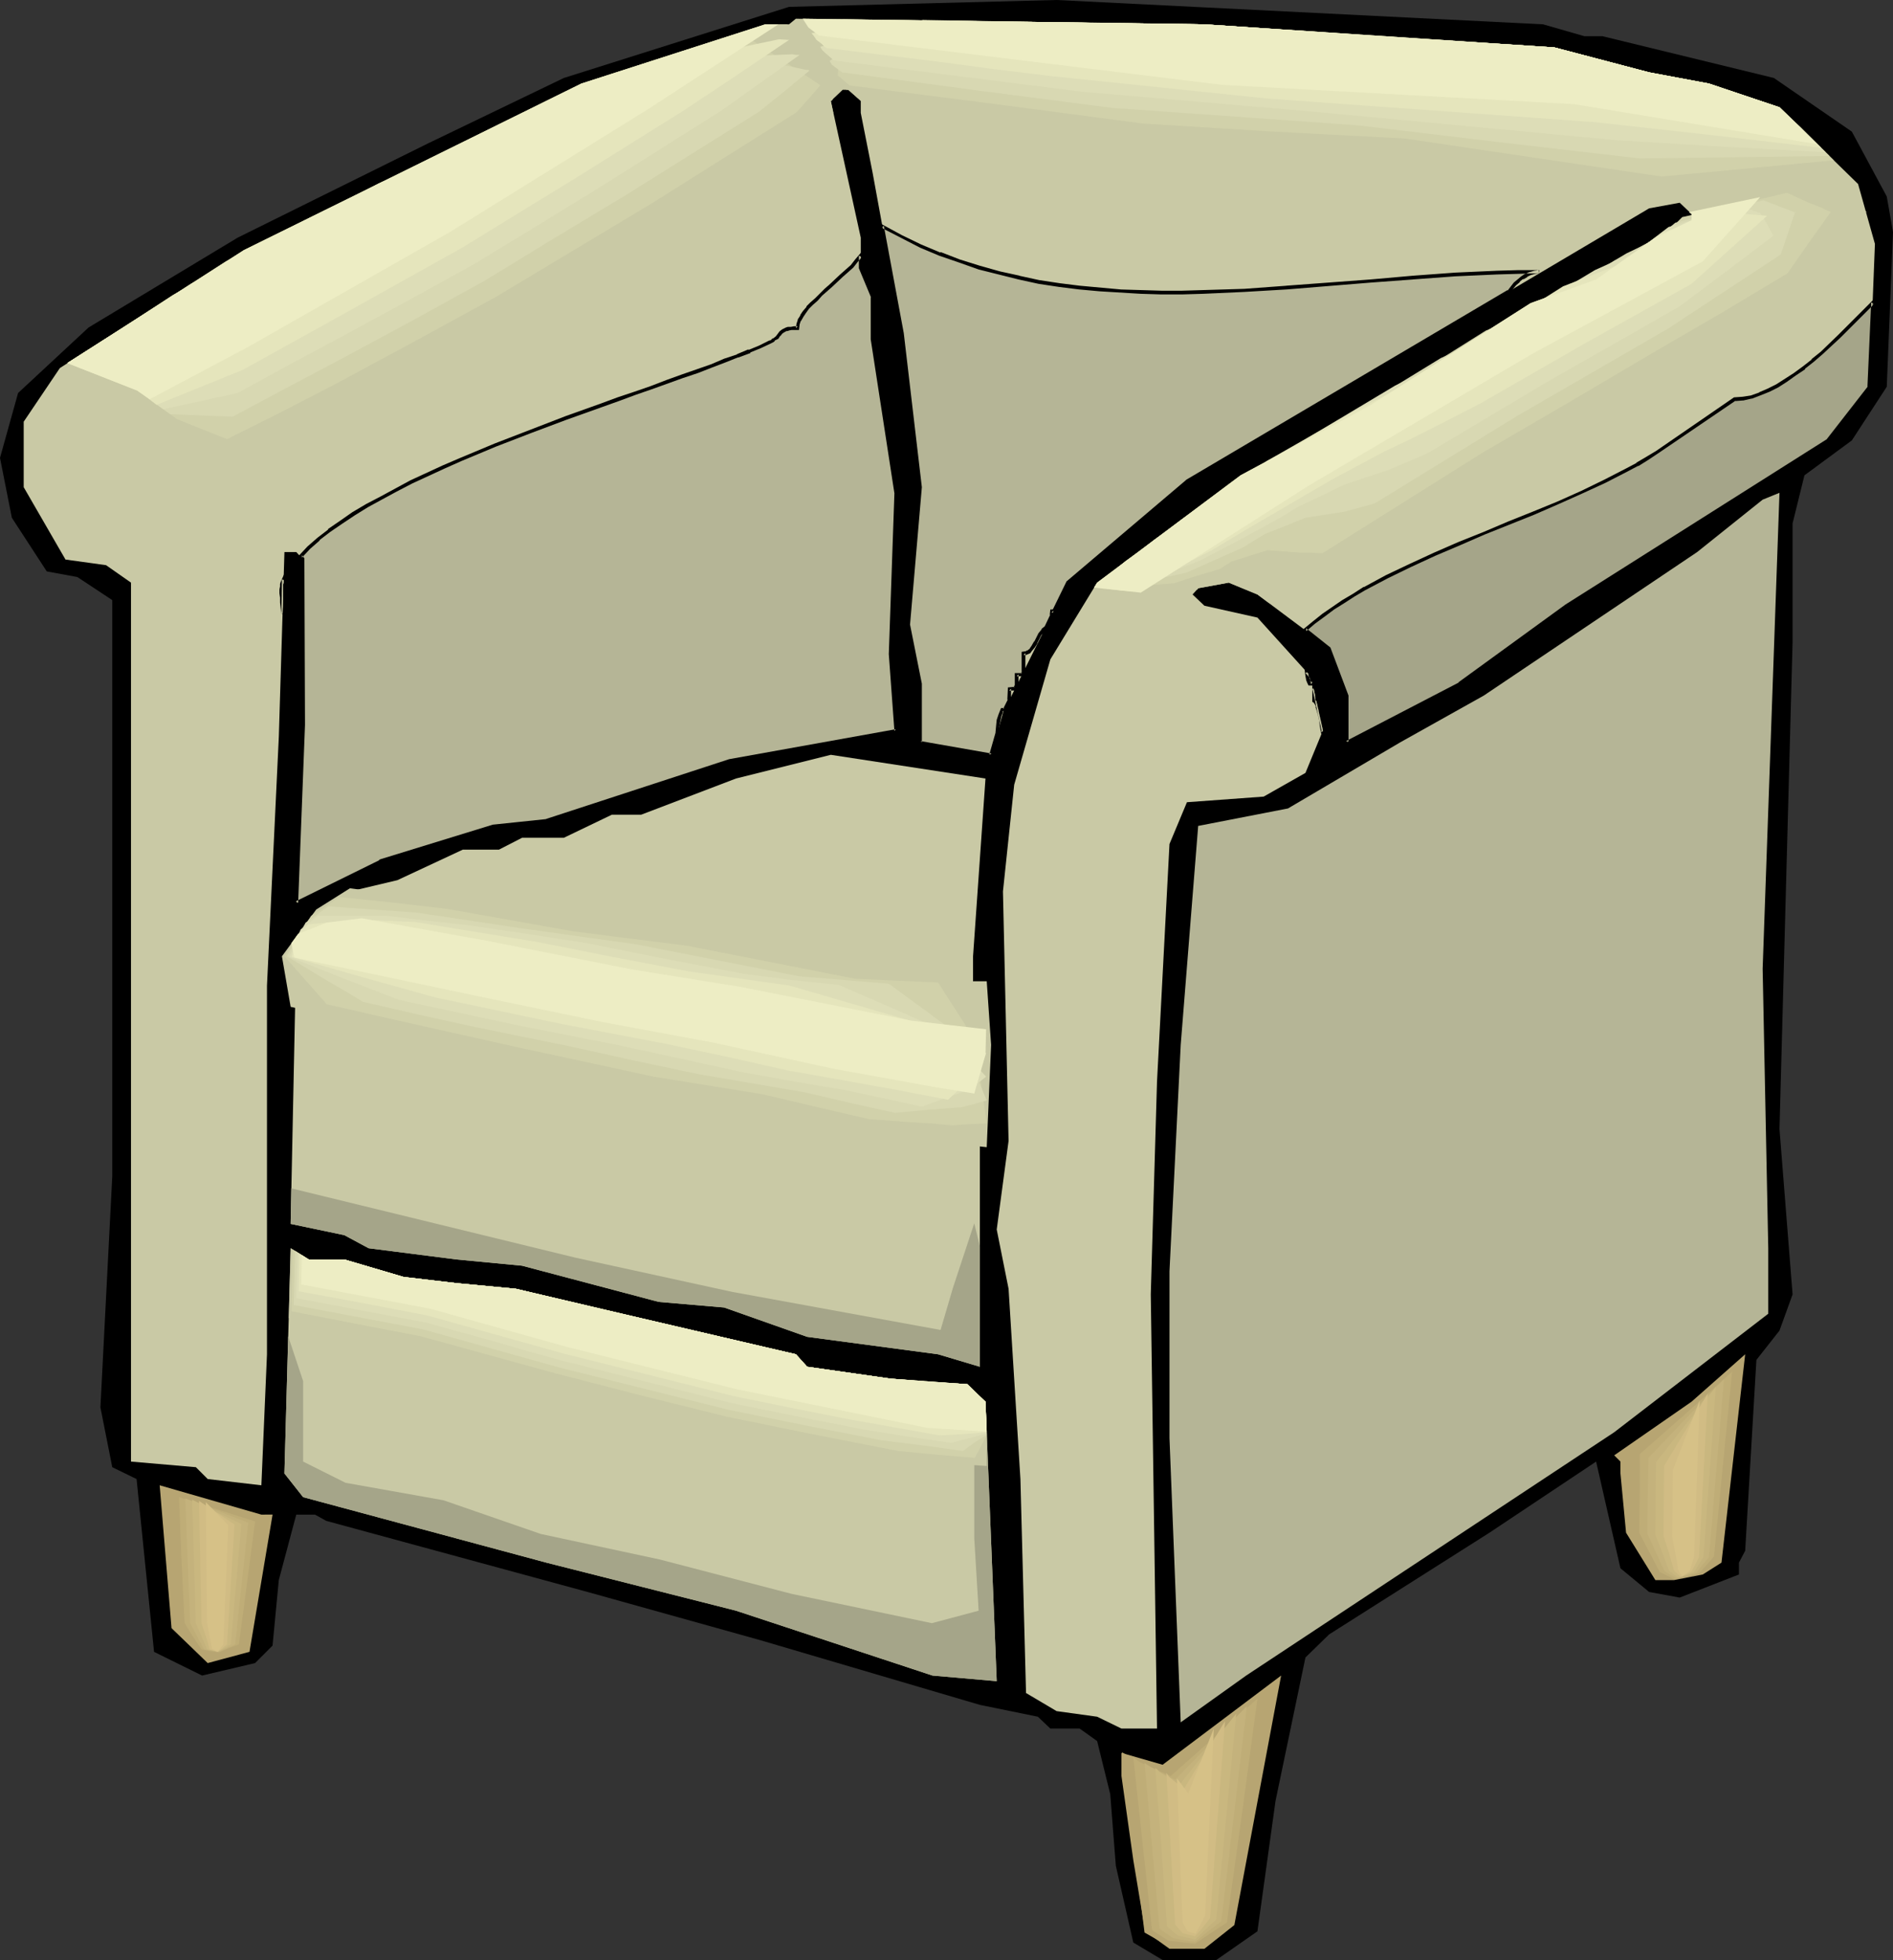
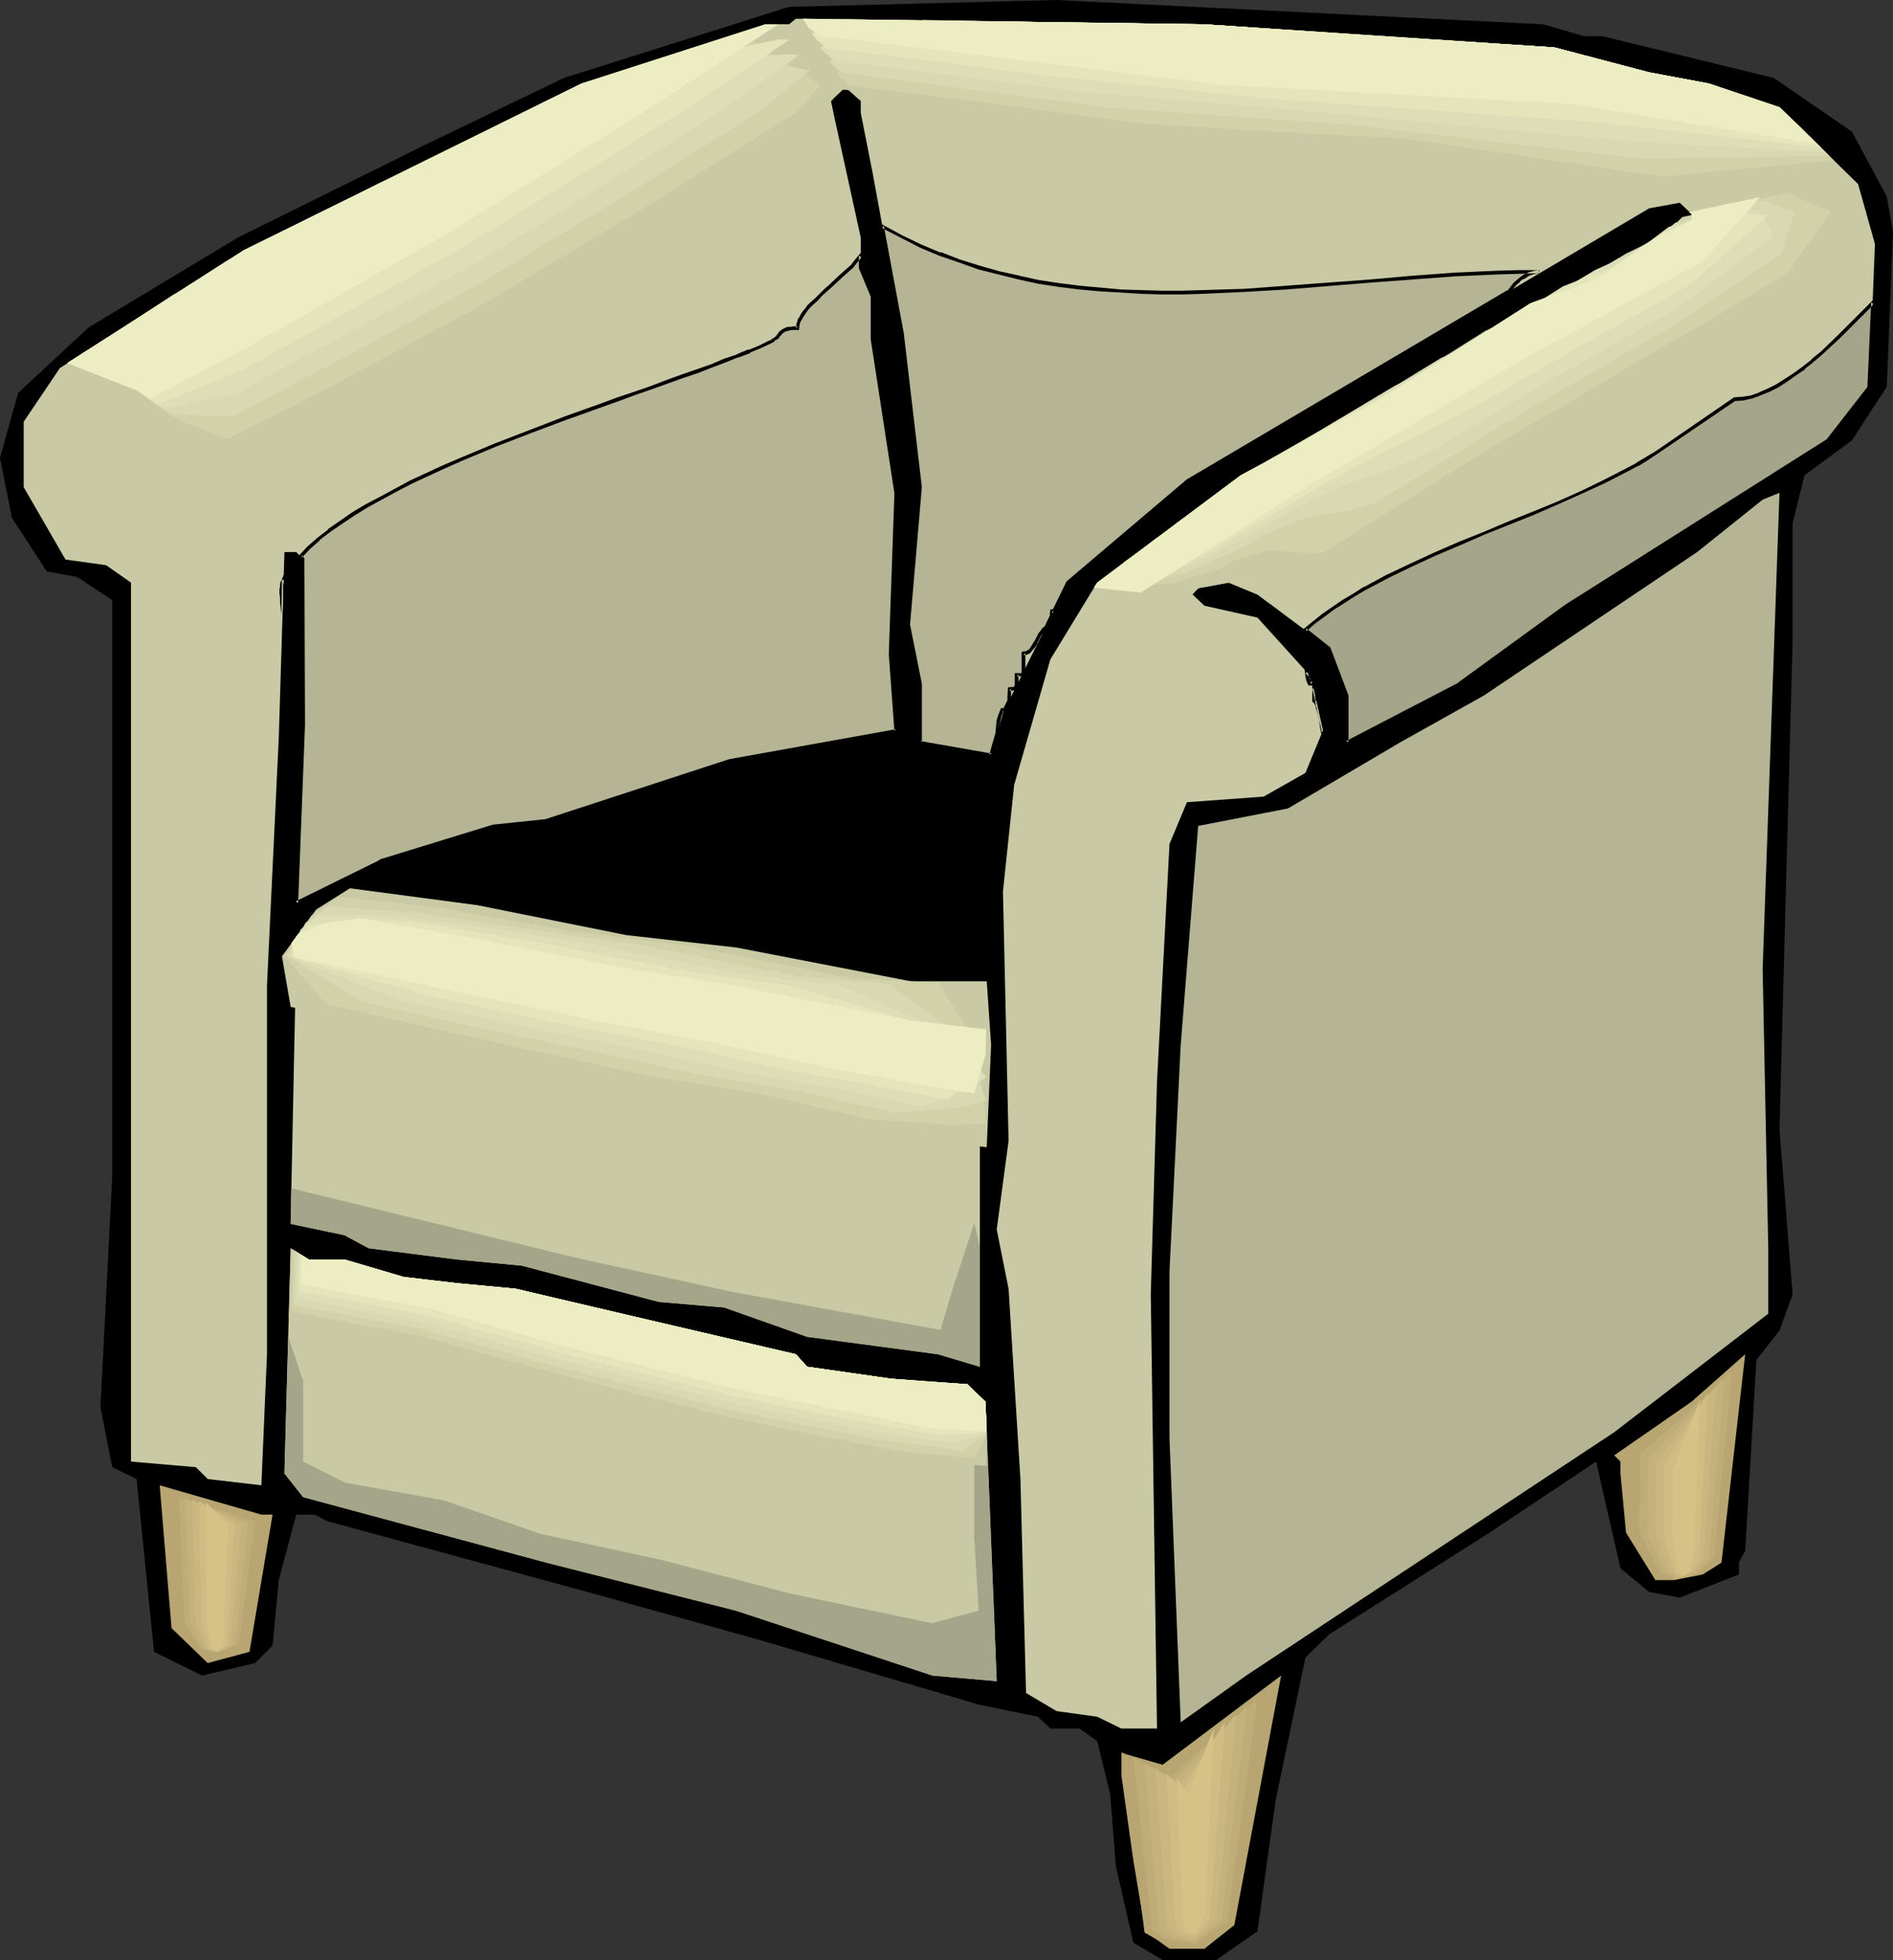
<svg xmlns="http://www.w3.org/2000/svg" xmlns:ns1="http://sodipodi.sourceforge.net/DTD/sodipodi-0.dtd" xmlns:ns2="http://www.inkscape.org/namespaces/inkscape" version="1.0" width="129.766mm" height="134.334mm" id="svg68" ns1:docname="Armchair 23.wmf">
  <rect width="100%" height="100%" fill="#333333" stroke="none" />
  <ns1:namedview id="namedview68" pagecolor="#ffffff" bordercolor="#000000" borderopacity="0.25" ns2:showpageshadow="2" ns2:pageopacity="0.0" ns2:pagecheckerboard="0" ns2:deskcolor="#d1d1d1" ns2:document-units="mm" />
  <defs id="defs1">
    <pattern id="WMFhbasepattern" patternUnits="userSpaceOnUse" width="6" height="6" x="0" y="0" />
  </defs>
  <path style="fill:#000000;fill-opacity:1;fill-rule:evenodd;stroke:none" d="m 410.464,9.372 h 4.686 l 44.44,10.827 20.2,13.897 9.05,16.805 1.616,9.211 -1.616,40.075 -9.05,13.897 -12.282,9.049 -3.07,12.443 v 30.702 l -3.394,126.203 3.394,42.822 -3.394,9.372 -5.979,7.595 -2.909,49.447 -1.616,3.07 v 3.07 l -15.352,5.979 -7.918,-1.454 -7.434,-6.14 -6.302,-27.632 -27.634,18.421 -41.531,26.339 -6.141,5.979 -7.757,37.166 -4.686,33.773 -10.666,7.433 h -13.898 l -7.595,-4.525 -4.525,-19.876 -1.454,-18.583 -3.394,-13.735 -4.525,-3.232 h -7.595 l -3.232,-3.07 -15.029,-3.07 -57.045,-16.805 -44.602,-12.443 -67.71,-18.421 -2.909,-1.616 h -4.848 l -4.525,16.967 -1.616,16.967 -4.525,4.525 -13.736,3.232 -12.443,-6.14 -4.525,-44.761 -6.302,-3.07 -3.07,-15.513 3.07,-59.789 V 155.451 l -9.05,-5.979 -7.918,-1.454 L 3.07,134.121 0,118.608 4.686,101.802 22.947,84.835 61.57,61.566 110.857,37.166 146.086,20.199 204.424,1.778 273.75,0 399.798,6.302 Z" id="path1" />
  <path style="fill:#c9c9a5;fill-opacity:1;fill-rule:evenodd;stroke:none" d="m 402.707,12.281 24.563,6.464 15.514,2.909 18.261,6.14 20.362,19.876 4.363,15.513 -1.454,37.004 -10.827,13.897 -67.549,42.822 -27.795,20.199 -29.25,15.19 v -12.119 l -4.525,-12.281 -18.584,-13.897 -7.434,-3.07 -7.918,1.454 -1.454,1.616 3.07,2.909 13.736,3.07 13.898,15.351 3.07,13.897 -4.525,10.988 -10.827,6.14 -19.877,1.454 -4.525,10.827 -3.232,61.566 -1.616,55.103 1.616,112.467 h -9.211 l -6.302,-3.07 -10.504,-1.454 -7.918,-4.686 -1.454,-55.426 -3.07,-49.285 -3.07,-15.351 3.07,-22.946 -1.454,-64.636 2.909,-27.632 9.373,-32.48 12.12,-19.876 37.168,-27.794 16.806,-9.049 16.968,-9.211 41.37,-26.339 16.968,-6.14 15.352,-10.827 9.373,-4.525 v -1.616 l -3.07,-2.909 -7.918,1.454 -59.792,35.388 -59.954,35.388 -30.866,26.178 -16.806,33.773 -3.07,10.827 -18.261,-3.232 v -15.19 l -3.232,-15.351 3.232,-35.55 -4.848,-39.913 -7.595,-41.529 -3.07,-15.513 v -3.07 l -3.232,-2.909 h -1.454 l -3.07,2.909 7.757,35.388 v 7.756 l 3.07,7.595 V 87.744 l 6.141,39.913 -1.616,41.691 1.616,19.876 -43.147,7.918 -47.51,15.351 -13.898,1.454 -29.25,9.211 -21.654,10.827 1.778,-46.215 v -42.822 l -1.778,-1.939 h -3.07 l -1.454,47.831 -3.07,64.475 v 95.5 l -1.454,33.934 -13.898,-1.616 -3.07,-3.07 -16.806,-1.454 V 150.926 L 27.472,146.402 16.968,144.947 6.141,126.203 V 109.236 L 15.514,95.339 63.186,64.798 150.611,21.653 198.283,6.302 h 6.141 l 1.778,-1.454 105.848,1.454 z" id="path2" />
  <path style="fill:#b5b596;fill-opacity:1;fill-rule:evenodd;stroke:none" d="m 458.135,323.344 v 16.967 l -39.915,30.702 -95.344,63.021 -16.968,12.119 -2.909,-73.686 V 329.323 l 2.909,-58.658 4.525,-56.719 23.27,-4.525 29.088,-17.129 21.654,-12.119 55.267,-37.166 16.968,-13.574 4.363,-1.778 -4.363,123.294 z" id="path3" />
-   <path style="fill:#c9c9a5;fill-opacity:1;fill-rule:evenodd;stroke:none" d="m 252.096,247.881 v 22.784 l -113.766,-19.714 -58.338,-9.049 10.666,-10.988 12.282,-2.909 16.968,-7.918 h 9.373 l 5.979,-3.07 h 10.827 l 12.443,-5.979 h 7.595 l 24.563,-9.372 24.563,-6.14 40.077,6.14 z" id="path4" />
  <path style="fill:#c9c9a5;fill-opacity:1;fill-rule:evenodd;stroke:none" d="m 99.869,249.497 12.443,4.363 16.968,1.454 42.824,6.302 23.109,6.14 h 13.898 l 24.563,6.302 h 3.07 l 6.302,1.454 10.827,3.07 v 75.463 l -10.827,-3.232 -33.936,-4.525 -21.493,-7.595 -16.968,-1.454 -35.39,-9.372 -16.968,-1.616 -22.786,-2.909 -6.302,-3.393 -13.898,-2.909 1.454,-70.615 4.848,3.07 z" id="path5" />
  <path style="fill:#c9c9a5;fill-opacity:1;fill-rule:evenodd;stroke:none" d="m 89.203,326.253 15.352,4.525 13.736,1.616 15.352,1.454 46.218,10.827 26.341,6.14 2.909,3.232 21.493,3.07 20.038,1.454 4.686,4.525 2.909,72.393 -16.645,-1.454 -50.904,-16.805 -49.126,-12.443 -63.024,-16.967 -4.848,-6.14 1.616,-58.334 4.686,2.909 z" id="path6" />
  <path style="fill:#b7a572;fill-opacity:1;fill-rule:evenodd;stroke:none" d="m 441.168,407.856 -7.434,1.454 h -4.848 l -7.595,-12.281 -1.454,-15.351 v -3.07 l -1.616,-1.616 20.038,-13.897 13.898,-12.281 -6.141,53.971 z" id="path7" />
  <path style="fill:#b7a572;fill-opacity:1;fill-rule:evenodd;stroke:none" d="m 70.619,392.343 -5.979,35.55 -10.827,2.909 -9.373,-9.049 -3.07,-37.004 26.341,7.595 z" id="path8" />
  <path style="fill:#b7a572;fill-opacity:1;fill-rule:evenodd;stroke:none" d="m 312.049,504.811 h -9.05 l -6.302,-4.525 -3.07,-18.421 -3.07,-21.815 v -5.979 l 10.666,3.07 30.704,-23.108 -12.12,64.636 z" id="path9" />
  <path style="fill:#b5b596;fill-opacity:1;fill-rule:evenodd;stroke:none" d="m 73.528,150.118 -0.323,8.888 v -1.454 l -0.162,-1.454 v -1.293 l -0.162,-1.131 v -0.97 l 0.162,-0.646 v -0.646 -0.485 z m 293.304,-52.679 8.08,-5.171 v 3.717 l -1.778,0.162 -1.939,0.323 -2.101,0.485 z m 23.917,-21.815 1.778,-2.101 0.97,-0.808 0.97,-0.808 0.97,-0.646 0.97,-0.485 1.131,-0.323 h 1.293 -5.494 l -5.494,0.162 -10.827,0.485 -10.989,0.808 -10.827,0.808 -21.816,1.778 -10.989,0.646 -10.666,0.485 -5.494,0.162 h -5.333 l -5.333,-0.162 -5.333,-0.162 -5.171,-0.485 -5.333,-0.485 -5.333,-0.646 -5.171,-0.808 -5.171,-1.131 -5.171,-1.131 -5.171,-1.454 -5.171,-1.616 -5.01,-1.939 -5.01,-2.101 -5.01,-2.424 -4.848,-2.585 5.01,27.632 4.848,39.913 -3.232,35.55 3.232,15.351 v 15.19 l 18.261,3.232 1.616,-5.494 v -1.778 l 0.323,-1.616 0.323,-1.454 0.646,-1.293 h 0.485 l 1.293,-2.585 v -2.909 h 1.454 l 0.485,-0.646 v -1.131 -1.939 h 1.454 l 0.323,-0.646 V 169.186 h 0.646 l 0.323,-0.162 0.485,-0.323 0.323,-0.323 0.808,-0.808 0.646,-1.131 1.131,-2.262 0.646,-0.97 0.808,-0.808 1.454,-3.07 v -1.131 h 0.323 0.323 l 3.555,-7.272 30.866,-26.178 59.954,-35.388 z M 223.008,66.252 v 3.07 l 3.07,7.595 V 87.744 l 6.141,39.913 -1.616,41.691 1.616,19.876 -43.147,7.918 -47.51,15.351 -13.898,1.454 -29.25,9.211 -21.654,10.827 1.778,-46.215 v -42.822 l -0.646,-0.808 2.101,-2.262 2.586,-2.262 2.747,-2.101 3.07,-2.262 3.232,-2.101 3.394,-2.101 3.717,-2.101 3.878,-2.101 4.04,-1.939 4.04,-1.939 4.202,-2.101 4.525,-1.939 8.888,-3.717 9.211,-3.555 9.05,-3.393 9.211,-3.232 4.363,-1.616 4.363,-1.616 4.202,-1.454 4.202,-1.454 4.04,-1.454 3.717,-1.293 3.717,-1.454 3.394,-1.293 3.232,-1.131 3.07,-1.293 2.747,-1.131 2.586,-1.131 0.646,-0.323 0.485,-0.323 0.808,-0.646 0.485,-0.646 0.485,-0.646 0.646,-0.485 0.808,-0.323 0.485,-0.162 0.646,-0.162 h 0.808 0.97 l 0.162,-0.97 0.323,-0.97 0.485,-1.131 0.808,-0.97 0.808,-1.293 0.97,-0.97 1.293,-1.131 1.131,-1.293 1.293,-1.131 1.293,-1.131 2.747,-2.585 2.747,-2.424 1.131,-1.454 z" id="path10" />
  <path style="fill:#000000;fill-opacity:1;fill-rule:evenodd;stroke:none" d="m 73.851,150.28 -0.808,-0.162 -0.162,8.888 0.808,-0.162 -0.162,-1.454 v -1.293 0 l -0.162,-1.293 v -1.131 -0.97 0.162 -0.808 -0.646 0 l 0.162,-0.323 v 0 l 0.323,-0.808 v -2.101 l -1.131,2.585 -0.162,0.485 v 0.808 -0.162 l -0.162,0.808 v 0 0.97 l 0.162,1.131 v 1.293 0 l 0.162,1.454 0.162,1.454 h 0.808 l 0.162,-10.827 z" id="path11" />
-   <path style="fill:#000000;fill-opacity:1;fill-rule:evenodd;stroke:none" d="m 366.67,96.955 0.323,0.808 8.242,-5.171 -0.646,-0.323 v 3.717 l 0.323,-0.485 -1.778,0.162 -1.939,0.323 -2.262,0.485 v 0 l -2.262,0.485 -2.262,1.454 4.686,-1.131 v 0 l 2.101,-0.323 2.101,-0.323 2.101,-0.323 v -4.848 l -10.989,6.948 z" id="path12" />
  <path style="fill:#000000;fill-opacity:1;fill-rule:evenodd;stroke:none" d="m 391.072,75.948 1.778,-2.101 0.97,-0.808 h -0.162 l 0.97,-0.808 v 0.162 l 1.131,-0.646 h -0.162 l 0.97,-0.485 v 0 l 1.131,-0.323 v 0 l 1.131,-0.162 v -0.808 h -5.494 l -5.494,0.162 -10.827,0.485 -10.989,0.808 v 0 l -10.989,0.97 -21.816,1.616 h 0.162 l -10.989,0.808 -10.666,0.323 -5.494,0.162 h -5.333 l -5.333,-0.162 -5.333,-0.162 h 0.162 l -5.333,-0.485 -5.333,-0.485 -5.171,-0.646 -5.333,-0.808 -5.171,-1.131 h 0.162 l -5.171,-1.131 -5.171,-1.454 -5.171,-1.616 -5.01,-1.939 v 0.162 l -5.01,-2.101 -5.01,-2.424 -5.656,-3.07 5.171,28.602 4.848,39.913 v -0.162 l -3.232,35.55 3.232,15.513 v -0.162 15.674 l 19.069,3.393 1.616,-6.14 0.162,-1.778 0.323,-1.616 v 0 l 0.323,-1.454 v 0.162 l 0.485,-1.293 -0.323,0.323 h 0.808 l 1.454,-2.909 v -3.07 l -0.485,0.485 h 1.778 l 0.646,-0.97 v -3.232 l -0.485,0.485 h 1.616 l 0.646,-0.97 V 169.186 l -0.485,0.485 h 0.646 l 1.131,-0.485 0.323,-0.485 0.808,-0.97 0.646,-0.97 v -0.162 l 1.131,-2.262 v 0.162 l 0.808,-0.97 h -0.162 l 0.808,-0.808 1.616,-3.232 v -1.293 l -0.485,0.485 h 0.323 l 0.646,-0.162 3.717,-7.433 -0.162,0.162 30.866,-26.178 v 0 l 59.954,-35.388 23.27,-13.735 -0.485,-0.808 -23.27,13.735 -59.954,35.388 -0.162,0.162 -30.866,26.178 -3.555,7.272 0.162,-0.162 -0.323,0.162 h 0.162 -0.646 l -0.162,1.454 0.162,-0.162 -1.454,3.07 v 0 l -0.808,0.646 v 0.162 l -0.808,0.97 v 0 l -1.131,2.262 v -0.162 l -0.646,1.131 -0.646,0.97 0.162,-0.162 -0.485,0.323 h 0.162 l -0.485,0.162 -0.485,0.323 0.162,-0.162 -0.97,0.162 v 5.171 l 0.162,-0.162 -0.485,0.646 0.485,-0.162 h -1.939 v 3.393 -0.323 l -0.323,0.646 0.323,-0.162 -1.778,0.162 -0.162,3.232 0.162,-0.162 -1.293,2.585 0.323,-0.323 h -0.808 l -0.646,1.616 -0.485,1.454 v 0 l -0.162,1.616 -0.162,1.778 v 0 l -1.616,5.656 0.646,-0.323 -18.422,-3.232 0.323,0.323 v -15.19 l -3.07,-15.351 v 0.162 l 3.07,-35.712 -4.686,-39.913 -5.171,-27.794 -0.646,0.485 5.01,2.585 5.01,2.585 5.01,2.101 v 0 l 5.171,1.778 5.01,1.778 5.171,1.293 5.171,1.293 v 0 l 5.171,1.131 5.333,0.808 5.171,0.646 5.333,0.485 5.333,0.323 v 0 l 5.333,0.323 5.333,0.162 h 5.333 l 5.494,-0.162 10.666,-0.485 10.989,-0.646 v 0 l 21.816,-1.778 10.989,-0.808 h -0.162 l 10.989,-0.808 10.827,-0.485 5.494,-0.162 5.494,-0.162 -0.162,-0.808 -1.131,0.162 v 0 l -1.131,0.323 h -0.162 l -0.97,0.485 h -0.162 l -0.97,0.646 v 0 l -0.97,0.808 v 0 l -0.97,0.808 -1.616,2.101 v -0.162 z" id="path13" />
  <path style="fill:#000000;fill-opacity:1;fill-rule:evenodd;stroke:none" d="m 223.331,66.576 -0.808,-0.323 v 3.232 l 3.232,7.756 -0.162,-0.323 v 10.988 l 6.141,39.913 v -0.162 l -1.454,41.691 v 0.162 l 1.454,19.876 0.323,-0.485 -43.147,7.756 v 0 l -47.51,15.513 h 0.162 l -13.898,1.454 -29.411,9.049 v 0.162 l -21.654,10.665 0.646,0.485 1.778,-46.215 -0.162,-43.145 -0.646,-0.808 v 0.646 l 2.101,-2.262 2.586,-2.262 h -0.162 l 2.747,-2.101 v 0 l 3.07,-2.101 3.394,-2.262 3.394,-2.101 v 0 l 3.555,-1.939 3.878,-2.101 4.04,-2.101 4.202,-1.939 4.202,-1.939 4.363,-1.939 8.888,-3.717 v 0 l 9.211,-3.555 v 0 l 9.05,-3.393 9.05,-3.232 4.525,-1.616 4.363,-1.616 4.202,-1.454 4.04,-1.454 4.04,-1.454 3.878,-1.293 3.717,-1.454 v 0 l 3.394,-1.293 v 0 l 3.232,-1.293 h 0.162 l 3.07,-1.131 v -0.162 l 2.747,-1.131 2.424,-1.131 0.646,-0.323 0.485,-0.323 v -0.162 l 0.97,-0.485 0.485,-0.808 v 0.162 l 0.485,-0.646 0.646,-0.485 -0.162,0.162 0.808,-0.485 -0.162,0.162 0.646,-0.162 h -0.162 l 0.808,-0.162 h 0.646 v 0 h 1.293 l 0.162,-1.454 v 0 l 0.323,-0.97 v 0.162 l 0.646,-1.131 v 0 l 0.646,-0.97 0.808,-1.131 v 0 l 0.97,-0.97 1.293,-1.131 1.131,-1.293 1.293,-1.131 1.293,-1.131 2.747,-2.585 2.747,-2.424 1.131,-1.454 1.131,-1.293 0.162,-1.616 -1.939,2.262 -1.131,1.454 -2.747,2.424 -2.747,2.585 -1.293,1.131 -1.293,1.293 -1.131,1.131 -1.293,1.131 -0.97,0.97 v 0.162 l -0.97,1.131 -0.646,0.97 v 0.162 l -0.646,0.97 v 0.162 l -0.323,0.97 -0.162,1.131 0.485,-0.485 h -0.97 v 0 l -0.808,0.162 h -0.808 v 0 l -0.485,0.162 -0.97,0.485 -0.646,0.485 -0.485,0.646 v 0 l -0.485,0.646 v 0 l -0.808,0.646 v -0.162 l -0.485,0.485 h 0.162 l -0.646,0.162 -2.586,1.293 -2.747,1.131 v -0.162 l -3.07,1.293 h 0.162 l -3.394,1.131 v 0 l -3.394,1.454 v 0 l -3.717,1.293 -3.717,1.293 -4.04,1.454 -4.202,1.616 -4.202,1.454 -4.363,1.454 -4.363,1.616 -9.05,3.232 -9.211,3.555 v 0 l -9.211,3.555 v 0 l -8.888,3.717 -4.525,1.939 -4.202,1.939 -4.202,1.939 -3.878,2.101 -3.878,2.101 -3.717,1.939 v 0 l -3.555,2.101 -3.232,2.262 -3.07,2.101 v 0.162 l -2.747,2.101 v 0 l -2.586,2.262 -2.424,2.585 0.97,1.131 -0.162,-0.323 v 42.822 l -1.778,46.861 22.301,-11.15 v 0.162 l 29.25,-9.211 v 0 l 13.736,-1.454 47.51,-15.351 v 0 l 43.632,-7.918 -1.616,-20.36 v 0 l 1.616,-41.691 -6.141,-39.913 v 0 -10.827 l -3.07,-7.756 v 0.162 -4.363 z" id="path14" />
  <path style="fill:#c9c9a5;fill-opacity:1;fill-rule:evenodd;stroke:none" d="m 215.736,25.855 -0.485,0.323 0.646,3.07 L 175.336,54.941 131.381,81.28 86.133,105.519 57.691,119.901 47.672,110.044 35.552,101.156 17.453,94.046 63.186,64.798 150.611,21.653 198.283,6.302 h 5.656 z" id="path15" />
  <path style="fill:#d1d1aa;fill-opacity:1;fill-rule:evenodd;stroke:none" d="m 212.181,21.815 0.323,0.323 -3.07,3.555 -3.07,3.393 -18.746,11.796 -18.746,11.796 -40.4,24.239 -20.685,11.311 -20.685,11.15 -14.059,7.272 -14.221,7.11 -6.464,-2.585 -6.464,-2.585 -5.171,-3.717 L 35.552,101.156 17.453,94.046 37.976,80.957 58.499,67.707 95.99,49.124 133.158,30.379 l 23.432,-8.403 23.594,-8.403 13.09,-4.201 9.534,6.302 z" id="path16" />
  <path style="fill:#d8d8b2;fill-opacity:1;fill-rule:evenodd;stroke:none" d="m 208.787,18.098 h 0.485 l 0.485,0.162 -6.464,5.333 -6.626,5.333 -17.291,10.827 -17.291,10.827 -18.261,10.988 -18.261,11.15 -18.746,10.342 -18.907,10.18 -13.736,7.272 -13.898,7.433 -8.08,-0.323 -8.08,-0.323 -8.565,-6.14 -18.099,-7.11 36.522,-23.269 61.731,-31.833 23.109,-8.888 22.947,-8.888 10.504,-4.363 10.342,-4.363 13.09,2.747 z" id="path17" />
  <path style="fill:#ddddb7;fill-opacity:1;fill-rule:evenodd;stroke:none" d="m 205.232,14.058 0.97,0.162 h 0.485 0.485 L 186.971,28.602 155.459,48.477 139.137,58.496 122.654,68.515 105.686,77.887 88.718,87.098 75.144,94.369 68.357,98.086 61.57,101.802 42.339,106.004 38.946,103.58 35.552,101.156 17.453,94.046 33.451,83.866 49.45,73.524 73.851,60.597 98.091,47.508 l 22.624,-9.534 22.786,-9.534 14.221,-6.464 14.221,-6.464 z" id="path18" />
  <path style="fill:#e5e5bc;fill-opacity:1;fill-rule:evenodd;stroke:none" d="m 201.838,10.18 2.586,0.162 -13.413,9.049 -13.574,9.049 -28.442,17.775 -29.25,17.937 -15.029,8.403 -15.029,8.403 -13.413,7.433 -13.413,7.433 -22.301,9.049 -2.424,-1.939 -2.586,-1.778 -18.099,-7.11 13.736,-8.726 13.574,-8.888 17.938,-10.019 17.938,-10.18 22.301,-10.18 22.301,-10.18 18.099,-8.564 17.938,-8.726 20.362,-4.201 z" id="path19" />
  <path style="fill:#ededc4;fill-opacity:1;fill-rule:evenodd;stroke:none" d="M 38.784,103.418 35.552,101.156 17.453,94.046 63.186,64.798 150.611,21.653 198.283,6.302 h 3.394 L 167.902,28.278 116.837,59.95 64.317,89.845 Z" id="path20" />
  <path style="fill:#c9c9a5;fill-opacity:1;fill-rule:evenodd;stroke:none" d="m 402.707,12.281 24.563,6.464 15.514,2.909 18.261,6.14 15.029,14.866 -39.915,7.756 -60.6,-10.988 -71.427,-3.393 -81.931,-10.665 -2.424,-2.101 h -0.485 L 207.979,4.848 312.049,6.302 Z" id="path21" />
  <path style="fill:#d1d1aa;fill-opacity:1;fill-rule:evenodd;stroke:none" d="m 402.707,12.281 12.282,3.232 12.282,3.232 7.757,1.454 7.757,1.454 18.261,6.14 7.11,6.948 6.949,6.787 -22.301,2.101 -22.301,2.101 -66.579,-9.857 -33.936,-1.778 -33.936,-2.101 -37.976,-5.009 -37.976,-4.848 -1.131,-0.97 -1.293,-1.131 -0.646,-0.485 0.646,-7.272 0.808,-7.272 46.702,0.646 46.864,0.646 45.41,3.07 z" id="path22" />
  <path style="fill:#d8d8b2;fill-opacity:1;fill-rule:evenodd;stroke:none" d="m 402.707,12.281 12.282,3.232 12.282,3.232 7.757,1.454 7.757,1.454 18.261,6.14 6.464,6.302 6.464,6.302 -24.563,0.323 -24.563,0.323 -36.36,-4.201 -36.522,-4.363 -31.835,-2.262 -31.997,-2.262 -34.906,-4.525 -35.067,-4.686 -1.293,-0.97 -1.293,-0.97 -0.646,-0.97 6.949,-5.333 6.949,-5.333 83.224,1.131 45.41,3.07 z" id="path23" />
  <path style="fill:#ddddb7;fill-opacity:1;fill-rule:evenodd;stroke:none" d="m 402.707,12.281 12.282,3.232 12.282,3.232 7.757,1.454 7.757,1.454 18.261,6.14 5.979,5.817 5.979,5.817 -26.987,-1.454 -26.826,-1.616 -39.43,-3.717 -39.592,-3.717 -59.954,-5.171 -31.997,-4.04 -32.158,-4.04 -2.424,-2.101 -0.323,-0.323 -0.323,-0.323 -0.485,-0.808 13.413,-3.393 13.251,-3.555 36.36,0.646 36.522,0.485 45.41,3.07 z" id="path24" />
  <path style="fill:#e5e5bc;fill-opacity:1;fill-rule:evenodd;stroke:none" d="m 402.707,12.281 12.282,3.232 12.282,3.232 7.757,1.454 7.757,1.454 18.261,6.14 5.494,5.171 5.333,5.333 -29.25,-3.393 -29.088,-3.232 -42.501,-3.07 -42.662,-3.07 -27.957,-2.909 -28.118,-2.909 -14.544,-1.778 -14.544,-1.939 -29.088,-3.555 -0.646,-0.485 -0.646,-0.646 -1.293,-0.97 -0.646,-0.97 -0.646,-0.808 19.715,-1.616 19.715,-1.454 31.189,0.323 31.189,0.485 45.41,3.07 z" id="path25" />
  <path style="fill:#ededc4;fill-opacity:1;fill-rule:evenodd;stroke:none" d="m 402.707,12.281 24.563,6.464 15.514,2.909 18.261,6.14 9.696,9.534 -62.862,-10.342 -91.304,-5.009 -104.393,-12.766 -2.747,-2.101 -1.454,-2.262 104.07,1.454 z" id="path26" />
  <path style="fill:#c9c9a5;fill-opacity:1;fill-rule:evenodd;stroke:none" d="m 483.507,54.779 v 0.162 l -18.746,20.845 -38.461,20.845 -50.742,29.733 -46.702,29.894 -3.07,-2.262 -7.434,-3.07 -7.918,1.454 -0.162,0.323 -9.534,1.293 -17.291,-1.778 0.808,-1.293 37.168,-27.794 16.806,-9.049 16.968,-9.211 41.37,-26.339 16.968,-6.14 15.352,-10.827 9.373,-4.525 v -1.616 l -0.646,-0.485 31.512,-6.625 z" id="path27" />
  <path style="fill:#d1d1aa;fill-opacity:1;fill-rule:evenodd;stroke:none" d="m 463.145,70.777 -16.968,10.18 -16.968,9.857 -22.462,13.25 -22.462,13.089 -20.846,13.089 -20.846,13.089 -2.747,-0.162 h -2.586 l -8.888,-0.646 -9.211,2.909 -1.616,0.97 -1.454,0.97 -5.979,1.778 -5.979,1.939 -18.261,1.454 -0.808,-0.646 -0.97,-0.646 14.867,-11.311 15.029,-11.15 8.565,-5.009 8.726,-5.171 17.13,-10.18 18.261,-11.311 18.261,-11.473 8.403,-3.393 8.565,-3.393 16.322,-11.311 5.818,-3.07 5.818,-3.232 1.778,-1.131 1.616,-1.293 2.586,-2.585 13.574,-3.07 13.574,-3.232 5.656,2.585 2.909,1.131 2.747,1.293 v 0 l -5.656,7.918 z" id="path28" />
  <path style="fill:#d8d8b2;fill-opacity:1;fill-rule:evenodd;stroke:none" d="m 461.367,65.929 -29.25,19.229 -19.554,11.311 -19.554,11.311 -36.845,22.623 -7.595,2.101 -10.342,1.616 -5.171,2.101 -5.333,2.101 -5.818,3.555 -14.544,6.464 -9.534,2.101 -9.696,2.262 -1.939,-0.646 -2.262,-0.646 11.312,-8.564 11.312,-8.564 17.453,-10.988 17.614,-11.15 15.837,-9.695 15.837,-9.695 8.403,-3.717 8.403,-3.717 8.888,-5.817 8.726,-5.979 6.949,-3.878 6.787,-4.04 3.394,-1.616 3.394,-1.778 3.07,-2.262 2.747,-2.262 22.786,-5.817 4.202,1.616 2.101,0.808 2.101,0.808 v -0.162 h -0.162 z" id="path29" />
  <path style="fill:#ddddb7;fill-opacity:1;fill-rule:evenodd;stroke:none" d="m 459.428,61.081 -11.958,9.049 -12.282,9.211 -16.645,9.534 -16.806,9.534 -15.998,9.534 -15.998,9.534 -9.858,4.201 -2.909,0.97 -2.909,0.97 -5.818,1.939 -5.979,2.909 -5.818,2.747 -4.525,2.747 -4.363,2.424 -8.403,4.525 -8.403,4.363 -10.019,3.878 -10.019,3.878 -6.949,-1.293 7.757,-5.979 7.595,-5.979 17.938,-11.958 8.888,-5.979 9.05,-6.14 13.251,-7.918 13.251,-7.918 8.565,-4.04 8.565,-4.04 18.422,-12.119 8.08,-4.848 8.08,-4.848 5.01,-2.262 5.171,-2.101 8.888,-6.787 18.261,-5.333 2.909,0.808 2.747,0.97 -0.162,-0.162 -0.162,-0.162 1.939,3.07 z" id="path30" />
  <path style="fill:#e5e5bc;fill-opacity:1;fill-rule:evenodd;stroke:none" d="m 457.812,55.911 -9.696,8.726 -9.858,8.888 -27.795,15.513 -26.987,15.513 -12.282,6.302 -6.464,3.232 -6.464,3.07 -13.251,7.11 -5.818,3.393 -5.818,3.393 -9.696,5.656 -9.696,5.817 -20.846,10.665 -4.686,-0.485 -4.848,-0.646 4.04,-3.393 4.04,-3.393 9.05,-6.302 9.211,-6.464 18.261,-13.089 21.816,-12.443 8.403,-4.363 8.403,-4.363 9.858,-6.302 9.696,-6.302 9.373,-5.656 9.211,-5.817 6.626,-2.585 6.787,-2.585 6.141,-4.363 6.141,-4.363 13.736,-5.009 h 1.454 l 1.293,0.162 -0.323,-0.485 5.494,0.485 z" id="path31" />
  <path style="fill:#ededc4;fill-opacity:1;fill-rule:evenodd;stroke:none" d="m 295.566,153.512 -12.12,-1.293 0.808,-1.293 37.168,-27.794 16.806,-9.049 16.968,-9.211 41.37,-26.339 16.968,-6.14 15.352,-10.827 9.373,-4.525 v -1.616 l -0.646,-0.485 18.422,-3.878 -14.867,16.644 -44.117,23.916 -57.853,34.096 z" id="path32" />
  <path style="fill:#a5a589;fill-opacity:1;fill-rule:evenodd;stroke:none" d="m 340.329,178.397 v 3.07 l 0.323,0.323 0.323,0.323 0.323,0.808 0.323,0.97 0.162,1.131 0.323,1.454 0.323,1.454 0.323,1.778 v -0.485 z m 144.955,-100.025 -0.97,21.815 -10.827,13.897 -67.549,42.822 -27.795,20.199 -29.25,15.19 v -12.119 l -4.525,-12.281 -6.302,-4.686 2.424,-1.939 2.424,-1.939 2.424,-1.778 2.586,-1.778 2.747,-1.616 2.909,-1.616 5.656,-3.232 6.141,-2.909 6.302,-2.909 6.302,-2.747 6.464,-2.585 6.464,-2.585 6.464,-2.747 6.302,-2.585 6.141,-2.747 5.979,-2.747 5.656,-2.909 2.747,-1.616 2.586,-1.454 2.586,-1.616 2.424,-1.616 17.614,-12.119 2.101,-0.162 2.262,-0.485 2.101,-0.646 2.424,-0.97 2.101,-1.131 2.424,-1.454 2.262,-1.616 2.262,-1.778 2.262,-1.778 2.424,-2.101 4.525,-4.201 4.363,-4.363 z m -146.733,95.662 0.162,0.97 0.162,0.97 0.162,0.646 0.323,0.485 h 0.808 l -0.485,-1.778 z" id="path33" />
  <path style="fill:#000000;fill-opacity:1;fill-rule:evenodd;stroke:none" d="m 340.006,174.357 v 7.433 l 0.485,0.323 -0.162,-0.162 0.323,0.485 v 0 l 0.323,0.646 h -0.162 l 0.323,0.97 0.323,1.131 0.323,1.454 v -0.162 l 0.162,1.616 0.646,3.393 0.646,-2.262 -3.232,-14.866 v 4.04 l 2.424,10.988 v -0.323 l -0.162,0.485 h 0.808 l -0.162,-1.616 -0.323,-1.616 v 0 l -0.323,-1.454 -0.162,-1.131 -0.323,-0.97 -0.323,-0.808 -0.485,-0.485 -0.323,-0.323 0.162,0.323 v -3.07 h -0.808 z" id="path34" />
  <path style="fill:#000000;fill-opacity:1;fill-rule:evenodd;stroke:none" d="m 485.607,78.695 -0.808,-0.323 -0.97,21.815 0.162,-0.162 -10.827,13.897 0.162,-0.162 -67.71,42.822 -27.795,20.199 h 0.162 l -29.25,15.19 0.646,0.323 v -12.119 l -4.686,-12.443 -6.302,-5.009 v 0.808 l 2.262,-1.939 v 0 l 2.424,-1.778 2.586,-1.939 2.586,-1.616 2.747,-1.778 2.747,-1.616 v 0 l 5.818,-3.07 5.979,-2.909 6.302,-2.909 6.464,-2.747 6.302,-2.747 6.464,-2.585 6.464,-2.585 6.302,-2.747 6.141,-2.747 5.979,-2.747 5.656,-2.909 2.747,-1.454 h 0.162 l 2.586,-1.616 2.424,-1.616 20.2,-13.735 -0.323,0.162 2.101,-0.162 h 0.162 l 2.101,-0.485 h 0.162 l 2.101,-0.808 v 0 l 2.424,-0.97 2.262,-1.131 v 0 l 2.262,-1.454 2.262,-1.616 2.424,-1.616 v -0.162 l 2.262,-1.778 v 0 l 2.424,-2.101 4.525,-4.201 4.363,-4.363 4.363,-4.363 0.162,-1.454 -5.171,5.171 -4.363,4.363 -4.525,4.363 -2.424,1.939 h 0.162 l -2.262,1.778 v 0 l -2.424,1.778 -2.262,1.454 -2.262,1.454 v 0 l -2.262,1.131 -2.262,0.97 h 0.162 l -2.262,0.808 v 0 l -2.101,0.323 v 0 l -2.262,0.162 -20.2,13.897 -2.424,1.454 -2.747,1.616 h 0.162 l -2.747,1.454 -5.656,2.909 -5.979,2.909 -6.141,2.747 -6.302,2.585 -6.464,2.585 -6.464,2.747 -6.464,2.585 -6.302,2.747 -6.302,2.909 -6.141,2.909 -5.656,3.07 h -0.162 l -2.747,1.778 -2.747,1.616 -2.586,1.778 -2.586,1.778 -2.424,1.939 v 0 l -2.747,2.262 6.626,5.009 -0.162,-0.162 4.525,12.281 v -0.162 12.927 l 29.896,-15.513 v 0 l 27.795,-20.199 67.71,-42.983 10.989,-14.058 0.97,-23.108 z" id="path35" />
  <path style="fill:#000000;fill-opacity:1;fill-rule:evenodd;stroke:none" d="m 337.905,172.579 0.323,2.585 0.162,0.808 v 0.162 l 0.323,0.808 0.323,0.646 h 1.778 l -0.646,-2.424 -2.262,-2.585 0.323,1.778 1.131,1.293 v -0.162 l 0.323,1.778 0.485,-0.646 h -0.808 l 0.323,0.323 -0.323,-0.485 0.162,0.162 -0.162,-0.808 v 0.162 l -0.323,-0.97 v -1.131 l -0.808,0.485 z" id="path36" />
  <path style="fill:#c9c9a5;fill-opacity:1;fill-rule:evenodd;stroke:none" d="m 90.657,230.106 -8.726,5.494 -8.888,12.119 2.262,13.089 47.187,10.988 35.229,7.756 28.603,4.363 31.997,7.756 26.341,4.363 10.989,1.131 1.131,-26.501 -1.131,-16.482 h -19.715 l -45.086,-8.726 -28.603,-3.232 -38.622,-7.756 z" id="path37" />
  <path style="fill:#d1d1aa;fill-opacity:1;fill-rule:evenodd;stroke:none" d="m 87.91,232.368 -3.555,2.424 -3.717,2.424 -3.555,5.333 -3.394,5.171 10.989,12.443 6.464,1.454 6.302,1.454 12.928,2.909 24.563,5.494 17.291,3.717 17.13,3.717 28.118,4.525 13.736,3.232 13.898,3.232 10.989,0.808 5.333,0.323 5.333,0.485 4.525,-0.323 4.363,-0.162 -3.07,-21.653 -9.534,-14.866 -10.827,-0.485 -10.666,-0.485 -43.632,-8.564 -29.411,-3.717 -16.322,-2.909 -16.322,-2.909 -13.898,-1.616 z" id="path38" />
  <path style="fill:#d8d8b2;fill-opacity:1;fill-rule:evenodd;stroke:none" d="m 85.163,234.792 -1.454,0.97 -1.454,1.131 -3.07,2.101 -2.424,4.363 -2.424,4.363 9.858,5.979 5.01,2.909 4.848,2.909 14.059,3.232 13.898,3.07 12.605,2.585 12.766,2.585 16.806,3.717 16.806,3.555 27.472,4.686 11.797,2.747 11.635,2.585 8.565,-0.808 8.565,-0.646 3.232,-0.808 3.394,-0.97 -7.11,-16.805 -9.211,-6.787 -9.05,-6.625 -11.635,-0.97 -11.635,-0.97 -42.016,-8.241 -30.058,-4.201 -26.987,-4.04 -11.312,-0.808 z" id="path39" />
  <path style="fill:#ddddb7;fill-opacity:1;fill-rule:evenodd;stroke:none" d="m 82.416,237.216 -4.525,3.555 -1.454,3.555 -1.454,3.555 14.221,5.656 14.221,5.494 30.219,6.464 13.09,2.585 13.09,2.585 16.483,3.555 16.16,3.555 13.574,2.424 13.413,2.262 19.392,4.201 6.141,-2.262 6.141,-2.101 4.363,-3.393 -5.494,-5.979 -5.656,-5.979 -13.574,-5.979 -13.413,-5.817 -12.282,-1.293 -12.443,-1.616 -20.362,-3.878 -20.2,-4.04 -15.514,-2.424 -15.514,-2.262 -10.342,-1.131 -10.504,-1.293 z" id="path40" />
  <path style="fill:#e5e5bc;fill-opacity:1;fill-rule:evenodd;stroke:none" d="m 79.83,239.478 -1.616,1.616 -1.454,1.454 -0.646,2.747 -0.485,2.585 18.584,5.333 18.584,5.171 32.32,6.787 13.574,2.585 13.574,2.585 15.998,3.393 15.837,3.555 26.341,4.686 7.595,1.454 7.595,1.454 7.595,-7.11 2.262,-5.009 -15.352,-7.11 -17.776,-5.171 -17.776,-5.171 -26.341,-3.717 -19.554,-3.717 -19.554,-3.878 -31.674,-5.171 -7.595,-0.323 -7.434,-0.323 z" id="path41" />
  <path style="fill:#ededc4;fill-opacity:1;fill-rule:evenodd;stroke:none" d="m 77.245,241.902 -1.778,2.424 0.808,3.717 46.056,9.695 34.259,7.11 27.957,5.171 31.189,6.787 25.856,4.686 10.827,1.778 2.909,-10.019 0.162,-6.625 -19.554,-2.262 -44.117,-8.726 -28.118,-4.525 -37.653,-7.433 -32.32,-5.817 -9.05,1.131 z" id="path42" />
  <path style="fill:#a5a589;fill-opacity:1;fill-rule:evenodd;stroke:none" d="m 253.873,322.859 v 31.187 l -10.827,-3.232 -33.936,-4.525 -21.493,-7.595 -16.968,-1.454 -35.39,-9.372 -16.968,-1.616 -22.786,-2.909 -6.302,-3.393 -13.898,-2.909 0.162,-9.211 73.528,17.937 40.723,8.888 53.974,9.857 3.232,-10.988 5.494,-16.644 z" id="path43" />
  <path style="fill:#a5a589;fill-opacity:1;fill-rule:evenodd;stroke:none" d="m 255.489,367.135 2.747,68.353 -16.645,-1.454 -50.904,-16.805 -49.126,-12.443 -63.024,-16.967 -4.848,-6.14 0.97,-35.55 3.878,11.635 v 20.845 l 10.989,5.494 25.371,4.525 25.21,8.726 30.866,6.625 34.098,8.888 36.36,7.595 12.12,-3.232 -1.131,-18.745 v -21.007 z" id="path44" />
  <path style="fill:#c9c9a5;fill-opacity:1;fill-rule:evenodd;stroke:none" d="m 89.203,326.253 15.352,4.525 13.736,1.616 15.352,1.454 46.218,10.827 26.341,6.14 2.909,3.232 21.493,3.07 20.038,1.454 4.686,4.525 0.323,9.049 v 7.595 l -18.584,-1.131 -49.611,-9.857 -43.955,-10.988 -35.229,-10.019 -33.451,-6.302 0.485,-18.098 4.686,2.909 z" id="path45" />
  <path style="fill:#d1d1aa;fill-opacity:1;fill-rule:evenodd;stroke:none" d="m 89.203,326.253 15.352,4.525 6.787,0.808 6.949,0.808 15.352,1.454 23.27,5.494 22.947,5.333 26.341,6.14 2.909,3.232 21.493,3.07 10.019,0.808 10.019,0.646 2.262,2.262 2.424,2.262 0.162,4.363 0.162,4.363 -3.07,5.817 -9.858,-0.808 -10.019,-0.97 -22.301,-4.363 -22.139,-4.525 -22.139,-5.494 -21.978,-5.656 -17.614,-4.848 -17.614,-4.848 -16.806,-3.232 -16.645,-3.232 0.162,-7.918 0.162,-8.08 4.202,2.585 z" id="path46" />
  <path style="fill:#d8d8b2;fill-opacity:1;fill-rule:evenodd;stroke:none" d="m 89.203,326.253 15.352,4.525 6.787,0.808 6.949,0.808 15.352,1.454 23.27,5.494 22.947,5.333 26.341,6.14 2.909,3.232 21.493,3.07 10.019,0.808 10.019,0.646 2.262,2.262 2.424,2.262 0.162,4.363 0.162,4.201 -3.07,1.939 -3.07,2.262 -10.504,-1.454 -10.504,-1.293 -19.877,-3.878 -19.877,-4.04 -21.978,-5.494 -21.978,-5.494 -35.229,-9.857 -33.451,-6.302 0.323,-14.058 3.555,2.262 z" id="path47" />
  <path style="fill:#ddddb7;fill-opacity:1;fill-rule:evenodd;stroke:none" d="m 89.203,326.253 15.352,4.525 6.787,0.808 6.949,0.808 15.352,1.454 23.27,5.494 22.947,5.333 26.341,6.14 2.909,3.232 21.493,3.07 10.019,0.808 10.019,0.646 2.262,2.262 2.424,2.262 0.323,8.241 -9.211,2.424 -11.15,-1.616 -11.15,-1.778 -17.291,-3.393 -17.453,-3.555 -43.955,-10.988 -8.726,-2.424 -8.888,-2.585 -17.614,-4.848 -33.451,-6.302 0.323,-11.796 1.454,0.97 1.454,0.808 z" id="path48" />
  <path style="fill:#e5e5bc;fill-opacity:1;fill-rule:evenodd;stroke:none" d="m 89.203,326.253 15.352,4.525 6.787,0.808 6.949,0.808 15.352,1.454 23.27,5.494 22.947,5.333 26.341,6.14 2.909,3.232 21.493,3.07 10.019,0.808 10.019,0.646 2.262,2.262 2.424,2.262 0.162,4.04 0.162,3.878 -6.141,0.485 -6.141,0.323 -23.594,-4.201 -14.706,-2.909 -15.029,-3.07 -43.955,-10.988 -35.229,-9.857 -16.806,-3.232 -16.645,-3.07 0.162,-9.695 2.424,1.454 z" id="path49" />
  <path style="fill:#ededc4;fill-opacity:1;fill-rule:evenodd;stroke:none" d="m 89.203,326.253 15.352,4.525 13.736,1.616 15.352,1.454 46.218,10.827 26.341,6.14 2.909,3.232 21.493,3.07 20.038,1.454 4.686,4.525 0.323,7.756 -15.352,-0.97 -49.45,-10.019 -44.117,-10.988 -35.229,-9.857 -33.451,-6.302 0.162,-7.595 1.778,1.131 z" id="path50" />
  <path style="fill:#b7a572;fill-opacity:1;fill-rule:evenodd;stroke:none" d="m 292.819,455.202 9.373,3.717 26.664,-20.845 -9.534,60.435 -9.696,5.656 -8.242,-0.808 -4.848,-2.747 -5.818,-46.7 z" id="path51" />
  <path style="fill:#bfad77;fill-opacity:1;fill-rule:evenodd;stroke:none" d="m 295.404,456.495 3.878,1.778 4.04,1.778 11.312,-10.019 11.15,-10.019 -3.878,28.925 -4.04,29.086 -4.202,2.747 -4.04,2.747 -6.949,-0.808 -4.202,-2.747 -2.424,-22.3 -2.424,-22.461 0.808,0.646 z" id="path52" />
  <path style="fill:#c4b27c;fill-opacity:1;fill-rule:evenodd;stroke:none" d="m 297.99,457.626 3.232,1.778 3.232,1.616 18.584,-19.068 -6.626,55.749 -3.394,2.585 -3.394,2.747 -2.909,-0.485 -2.747,-0.485 -3.555,-2.424 -3.878,-42.983 0.646,0.485 z" id="path53" />
  <path style="fill:#c9b77f;fill-opacity:1;fill-rule:evenodd;stroke:none" d="m 300.414,459.081 5.171,3.232 14.706,-18.421 -5.171,53.325 -5.494,5.171 -2.101,-0.485 -2.262,-0.485 -1.454,-1.131 -1.454,-1.293 -1.454,-20.522 -1.616,-20.522 0.646,0.485 z" id="path54" />
  <path style="fill:#d1bc84;fill-opacity:1;fill-rule:evenodd;stroke:none" d="m 303,460.373 3.717,3.07 10.666,-17.613 -1.939,25.531 -1.939,25.531 -1.778,2.262 -2.101,2.424 -3.232,-0.808 -1.939,-2.262 -1.131,-19.553 -1.131,-19.714 0.323,0.485 z" id="path55" />
  <path style="fill:#d6c187;fill-opacity:1;fill-rule:evenodd;stroke:none" d="m 305.585,461.505 2.262,3.07 6.626,-16.805 -2.262,48.477 -2.424,4.686 -2.101,-0.646 -1.293,-2.262 -1.454,-37.328 z" id="path56" />
  <path style="fill:#b7a572;fill-opacity:1;fill-rule:evenodd;stroke:none" d="m 44.602,387.496 1.778,32.965 5.171,6.787 5.171,0.97 6.141,-2.101 4.848,-32.157 z" id="path57" />
  <path style="fill:#bfad77;fill-opacity:1;fill-rule:evenodd;stroke:none" d="m 46.379,387.819 0.646,16.321 0.808,16.321 2.101,3.393 2.262,3.393 2.262,0.485 2.262,0.323 2.586,-1.131 2.586,-0.97 2.101,-15.836 2.101,-15.998 z" id="path58" />
  <path style="fill:#c4b27c;fill-opacity:1;fill-rule:evenodd;stroke:none" d="m 47.995,388.142 0.646,16.159 0.646,16.159 1.778,3.393 1.778,3.393 3.878,0.646 4.202,-1.939 3.394,-31.51 z" id="path59" />
  <path style="fill:#c9b77f;fill-opacity:1;fill-rule:evenodd;stroke:none" d="m 49.773,388.465 0.97,31.995 2.909,6.787 1.454,0.323 1.293,0.323 1.778,-0.97 1.616,-0.97 2.747,-31.187 -6.464,-3.07 z" id="path60" />
  <path style="fill:#d1bc84;fill-opacity:1;fill-rule:evenodd;stroke:none" d="m 51.55,388.788 0.323,15.836 0.323,15.836 1.131,3.393 0.485,1.616 0.485,1.778 2.101,0.646 1.293,-0.97 1.131,-0.97 1.939,-31.026 z" id="path61" />
  <path style="fill:#d6c187;fill-opacity:1;fill-rule:evenodd;stroke:none" d="m 53.328,389.112 0.323,31.349 1.293,6.625 1.454,0.808 1.454,-1.939 1.293,-30.864 z" id="path62" />
  <path style="fill:#b7a572;fill-opacity:1;fill-rule:evenodd;stroke:none" d="m 422.745,375.538 28.28,-21.976 -5.818,49.608 -4.363,4.525 -7.434,1.454 -4.525,-1.778 -6.464,-10.665 z" id="path63" />
  <path style="fill:#bfad77;fill-opacity:1;fill-rule:evenodd;stroke:none" d="m 424.846,376.669 12.12,-10.665 11.797,-10.665 -4.686,47.831 -1.939,2.262 -1.939,2.101 -3.07,0.808 -3.232,0.808 -1.939,-0.97 -1.939,-0.97 -5.333,-10.18 0.162,-10.18 z" id="path64" />
  <path style="fill:#c4b27c;fill-opacity:1;fill-rule:evenodd;stroke:none" d="m 427.108,377.639 9.696,-10.18 9.858,-10.18 -3.878,46.053 -1.616,1.939 -1.616,2.101 -5.171,1.454 -1.454,-0.808 -1.616,-0.97 -2.262,-4.848 -2.262,-5.009 z" id="path65" />
  <path style="fill:#c9b77f;fill-opacity:1;fill-rule:evenodd;stroke:none" d="m 429.048,378.77 7.757,-9.857 4.04,-4.848 3.717,-4.848 -3.232,44.114 -2.424,3.878 -1.939,0.808 -2.101,0.646 -1.131,-0.808 -1.293,-0.97 -1.778,-4.686 -1.778,-4.686 z" id="path66" />
  <path style="fill:#d1bc84;fill-opacity:1;fill-rule:evenodd;stroke:none" d="m 431.148,379.739 5.656,-9.372 5.656,-9.372 -1.131,21.168 -1.131,21.168 -0.97,1.939 -0.97,1.778 -2.747,1.454 -1.778,-1.616 -1.293,-4.525 -1.454,-4.525 z" id="path67" />
  <path style="fill:#d6c187;fill-opacity:1;fill-rule:evenodd;stroke:none" d="m 433.411,380.87 6.949,-18.098 -1.454,40.559 -1.131,3.555 -1.939,1.454 -0.97,-1.616 -1.616,-8.564 z" id="path68" />
</svg>